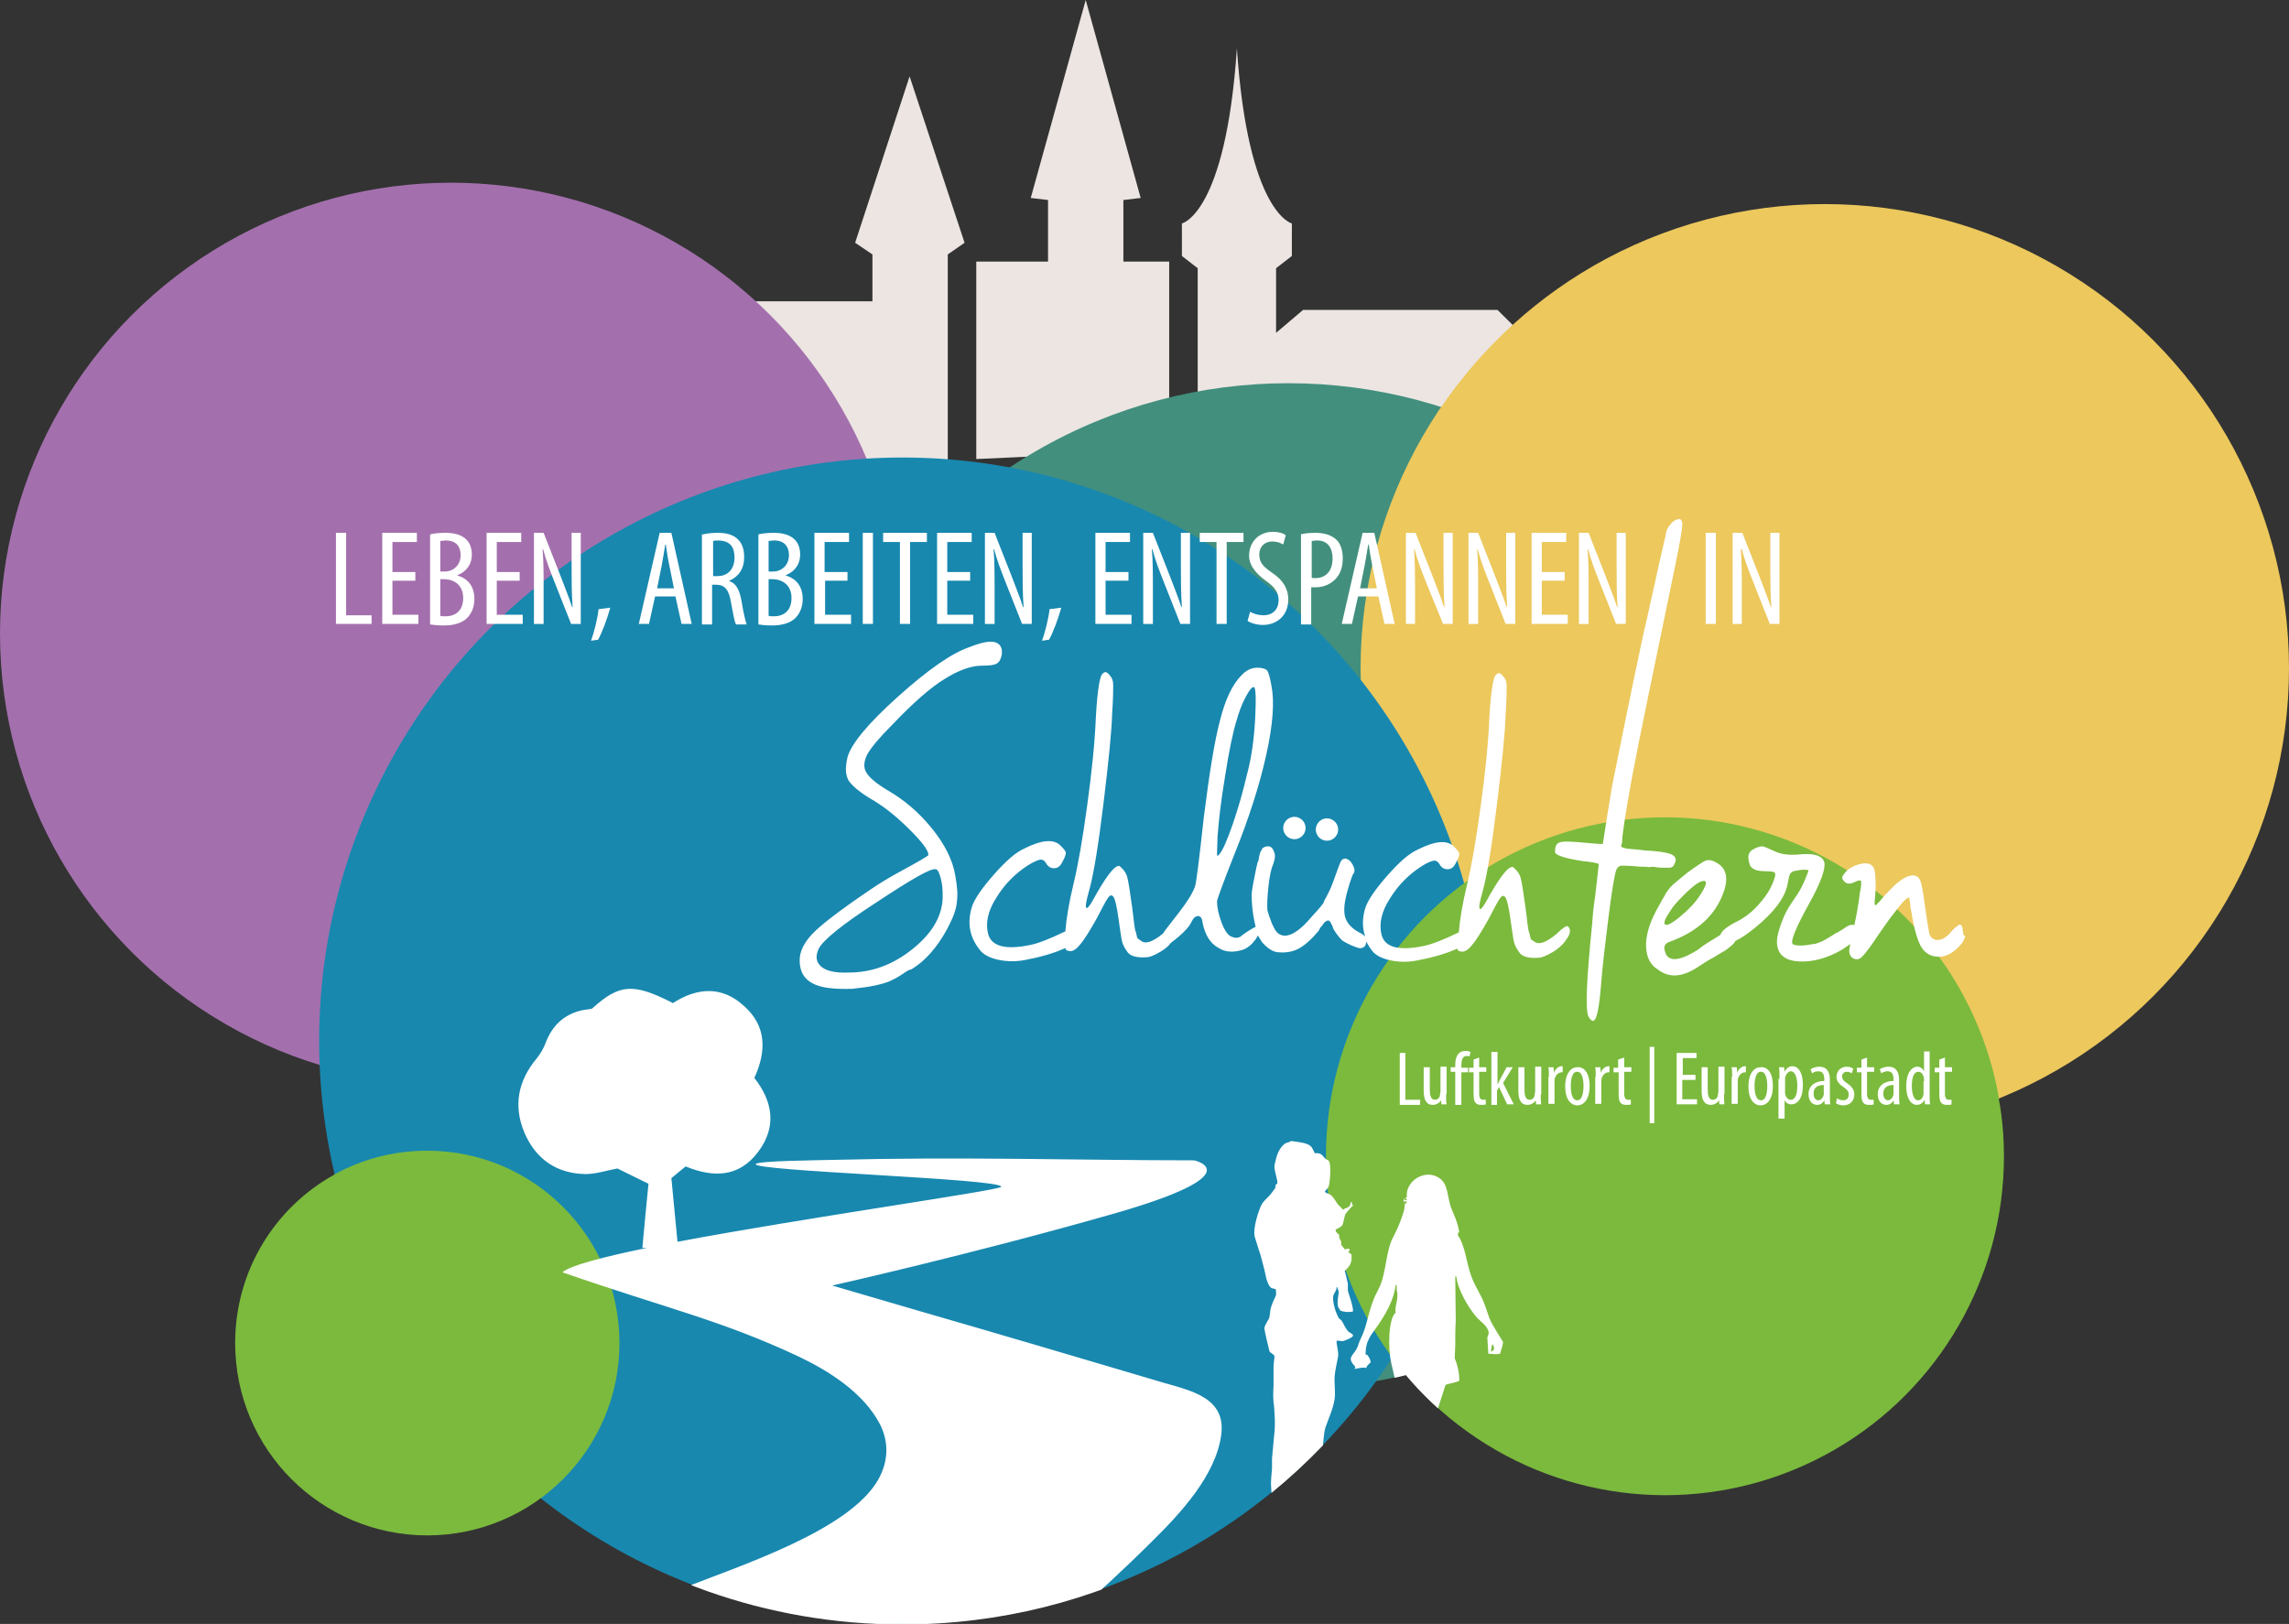
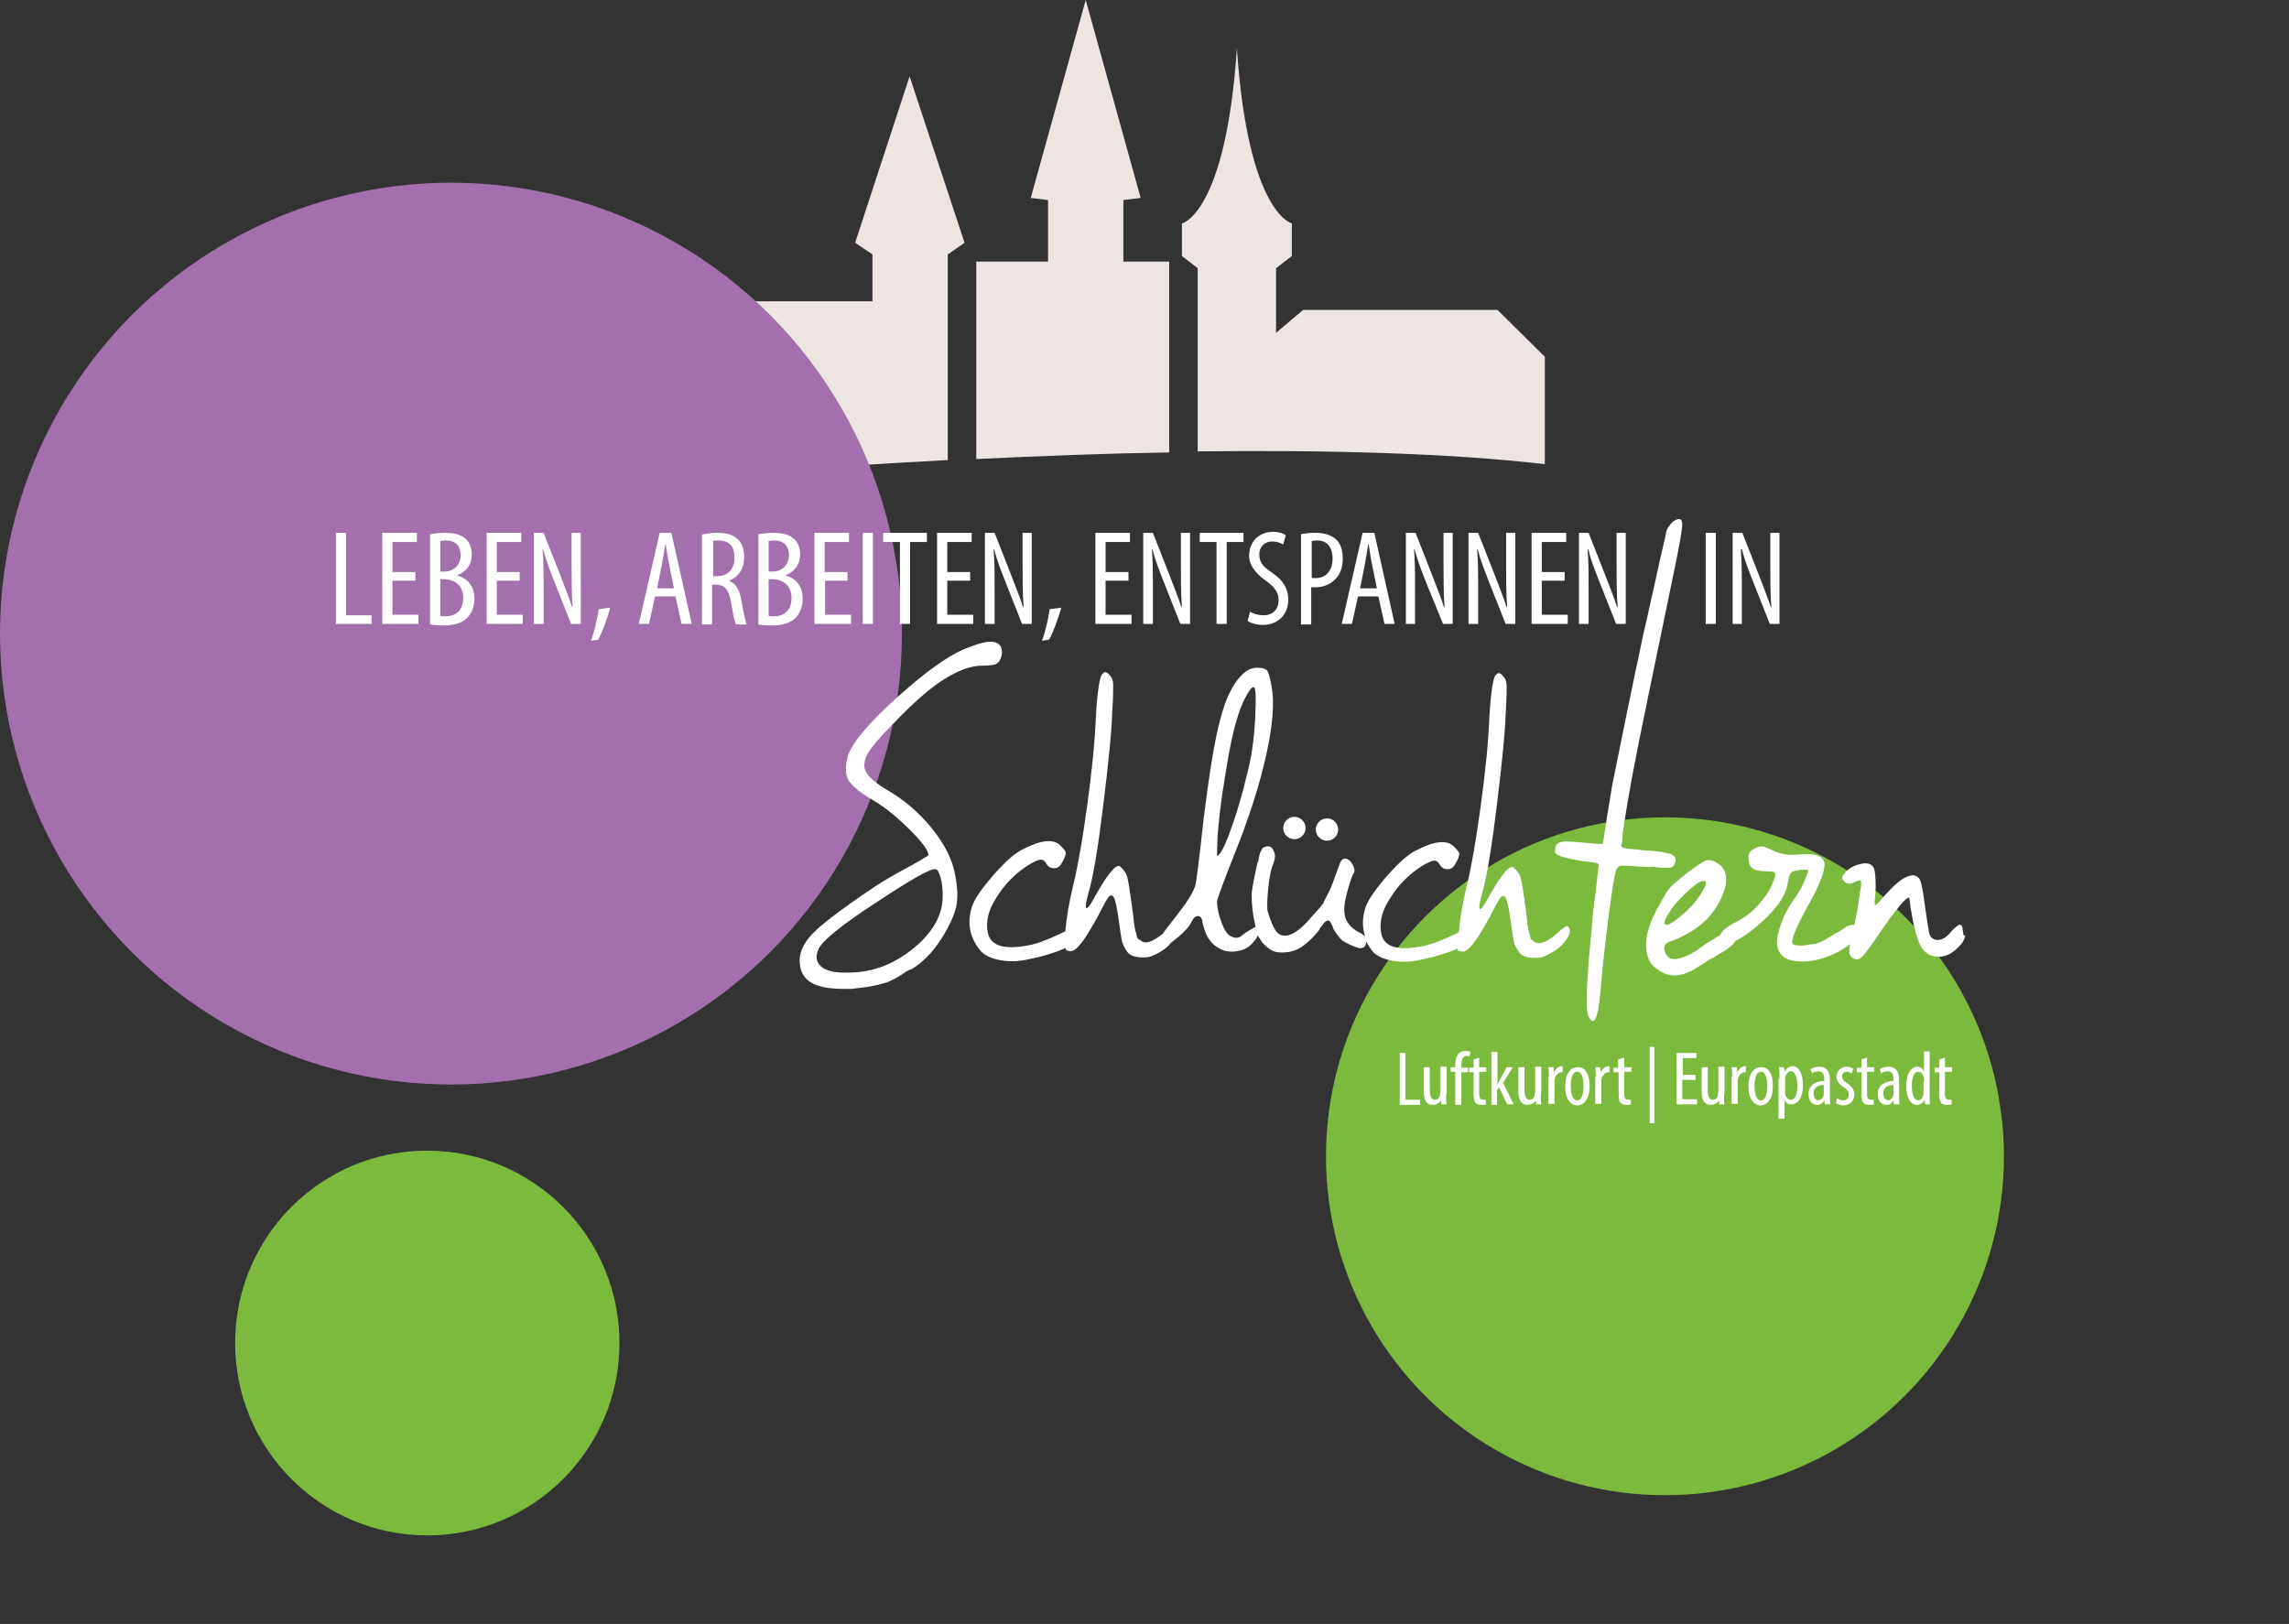
<svg xmlns="http://www.w3.org/2000/svg" xmlns:xlink="http://www.w3.org/1999/xlink" viewBox="0 0 449.7 319.1">
  <rect x="0" y="0" width="449.7" height="319.1" fill="#333333" stroke="none" />
  <style>.st8{fill:#fff}</style>
  <path d="M303.5 91.2V70.1l-9.3-9.2H256l-5.3 4.5V52.7l3.1-2.4v-6.4S245.2 42 243 9.5c-2.2 32.6-10.8 34.4-10.8 34.4v6.4l3.1 2.4v36c25-.3 49 .3 68.2 2.5zm-114-43.5L178.7 15 168 47.7l3.4 2.3v9.2h-36.5l-9.3 9.2v26.2c17.3-1.5 38.4-3 60.6-4.2V50l3.3-2.3zm31.2 3.7V39.3l3.4-.4L213.3 0l-10.8 38.9 3.4.4v12.1h-14.1v38.8c12.5-.6 25.3-1.1 37.9-1.3V51.4h-9z" fill="#ece5e2" />
  <defs>
    <path id="b" d="M449.7 131.3c0-50.4-40.8-91.2-91.2-91.2-31.3 0-58.9 15.8-75.3 39.8-9.5-3-19.6-4.7-30.1-4.7-20.2 0-39.1 6.1-54.7 16.5-6.9-1.3-13.9-2-21.1-2-2.3 0-4.6.1-6.9.2-13.4-31.9-45-54.3-81.7-54.3C39.7 35.8 0 75.5 0 124.5c0 39.9 26.4 73.7 62.8 84.8.3 7.4 1.3 14.6 2.9 21.5-11.6 6.4-19.5 18.8-19.5 33.1 0 20.9 16.9 37.8 37.8 37.8 8.3 0 16-2.7 22.2-7.2 19.5 15.5 44.2 24.7 71.1 24.7 38.3 0 72.3-18.8 93.1-47.8 2-.3 3.9-.7 5.8-1.2 12.2 14.5 30.5 23.7 50.9 23.7 36.8 0 66.6-29.8 66.6-66.6 0-3.9-.3-7.6-1-11.3 33.5-13.7 57-46.4 57-84.7z" />
  </defs>
  <clipPath id="a">
    <use xlink:href="#b" />
  </clipPath>
  <g clip-path="url(#a)">
-     <circle cx="253.1" cy="174.1" r="98.8" fill="#428f7d" />
-     <circle cx="358.5" cy="131.3" r="91.2" fill="#ecc85d" />
    <circle cx="88.6" cy="124.5" r="88.6" fill="#a370ad" />
-     <circle cx="177.3" cy="204.5" r="114.6" fill="#1888af" />
    <circle cx="327.1" cy="227.2" r="66.6" fill="#7bba3d" />
    <circle cx="83.9" cy="263.9" r="37.8" fill-rule="evenodd" clip-rule="evenodd" fill="#7bba3d" />
    <path class="st8" d="M183.1 162.8c-2.5-3.1-5.4-5.6-8.7-7.5-2.2-1.3-3.6-2.5-4.2-3.5s-.5-2.2.2-3.6c.8-1.4 2.4-3.3 4.9-5.8 4.1-4.3 7.5-7.3 10.3-9 2.7-1.7 5.2-2.6 7.3-2.6 1.4 0 2.4-.1 2.9-.4s.8-.8 1-1.7c.2-1.4-.3-2.2-1.3-2.5s-2.6 0-4.9.9c-3.6 1.2-8.3 4.5-14.2 9.8s-9.2 9.3-9.9 11.9c-.5 2.1-.4 3.6.3 4.7.8 1.1 2.4 2.4 5 3.9 2.3 1.4 4.6 3.3 7 5.7s3.6 4 3.6 4.9c0 .1-.5.4-1.5 1s-2.5 1.4-4.5 2.5-3.8 2.2-5.4 3.3c-5.9 4-9.7 6.9-11.4 8.7s-2.5 3.5-2.5 5.2c0 2.1.8 3.6 2.5 4.5 1.6.9 4.2 1.2 7.8 1.1 1.8-.2 3.4-.4 4.7-.7s2.4-.6 3.1-1c.7-.3 1.7-.9 3-1.8.4-.2.6-.3.8-.3 2.7-1.6 5.1-4.3 7.1-8 1.1-2.1 1.8-3.8 1.9-5.4.2-1.5 0-3.2-.3-4.9-.5-3.2-2.1-6.3-4.6-9.4zm-3.6 23.5c-3.9 3.2-8.1 4.8-12.8 4.8-2.6.1-4.4-.3-5.4-1.2s-1.1-2-.5-3.4c.8-1.7 4.6-4.8 11.4-9.2 6.8-4.5 10.6-6.7 11.6-6.5.4 0 .7.6 1 1.7s.4 2.2.4 3.3c.1 3.9-1.9 7.4-5.7 10.5zm126.3-2.8c-2.1 1.8-3.6 2.2-4.4 1.5-.5-.3-.7-.5-.7-.6s-.1-.4-.2-.9c-.2-.5-.3-1.1-.4-1.9s-.2-1.9-.4-3.3c-.4-2.9-.7-4.8-.9-5.6-.2-.9-.7-1.6-1.4-2.2-.2-.2-.3-.2-.5-.1-.8.1-2.5 2.3-4.9 6.7-.5.9-.9 1.4-1.1 1.5-.5.2-.3-1.1.5-3.9.8-3 1.7-8.5 2.7-16.7s1.6-14.1 1.7-17.7c.2-2.9.2-4.7.2-5.5s-.2-1.4-.6-1.8c-.3-.4-.6-.7-.8-.7-.2-.1-.4 0-.7.3-.5.3-1 3.1-1.3 8.4-.2 5-.8 10.8-1.7 17.4s-1.8 11.8-2.7 15.5-1.4 6.8-1.6 9.3c-3.1 1.5-5.4 2.4-7 2.7-4.9 1-7.6.2-8.2-2.3-.5-2.1 0-4.5 1.7-7.1 1.6-2.6 3.7-4.7 6.2-6.3 1.1-.7 1.9-1 2.4-1.1.5 0 .8.2 1.1.7.4.7.9 1 1.6 1s1.2-.4 1.6-1.2c.5-.9.7-1.5.7-1.8s-.3-.7-1-1.4c-1.3-1.4-3.7-1.2-7.1.5-1.8.8-3.7 2.5-6 5.1-2.2 2.5-3.7 4.6-4.3 6.2-.7 2.1-.7 4-.1 5.8-.2-.2-.5-.4-.8-.6-1.7-.8-2.7-1.9-3.1-3.1-.4-1.3-.2-3.1.5-5.5.5-1.8.9-2.8 1-3 .4-.4.4-1 0-1.8s-.9-1.2-1.5-1.3c-.4 0-.7.2-.9.6s-.7 1.8-1.5 4c-.5 1.4-1 2.3-1.3 2.9-.3.5-.5.9-.5 1 0 .2-.7 1.1-2.2 2.7-2.9 3.5-5.2 4.7-6.8 3.5-.4-.3-.8-1-1.2-1.9-.4-1-.7-1.9-.9-2.6-.1-1.2 0-2.8.2-4.7s.5-3.4.9-4.3c.4-1.1.5-1.9.2-2.5-.3-1-.9-1.3-1.8-1-.4.2-.6.3-.6.6-.3.2-.5 1-.7 2.3-.1-.1-.2.4-.4 1.3l-.6 3c-.2 1.1-.3 1.8-.3 2.2 0 1.8.2 3.7.6 5.5.1.3.1.6.2.8-.6.3-1.5.8-2.7 1.7-.5.5-1.2.6-1.9.3-.8-.2-1.5-1.2-2.1-2.8s-.9-3-.9-4.2c0-.3 1.1-3.4 3.4-9.2 2.9-7.2 5-13.8 6.3-19.7s1.6-10.4 1-13.4c-.3-1.7-.6-2.8-.9-3.1s-.9-.5-1.9-.5c-1.1 0-2.2.5-3.1 1.5-1.8 1.8-3.2 4.8-4.2 8.8-1.1 4.1-2.1 10.4-3.2 19.1-.9 8.4-1.5 12.9-1.7 13.5-.4 1.2-1.4 2.9-3.1 5.1-2.1 2.7-3.2 4.1-3.2 4.2s-.1.1-.1.1c-2 1.6-3.4 2.1-4.3 1.3-.5-.3-.7-.5-.7-.6s-.1-.4-.2-.9c-.2-.5-.3-1.1-.4-1.9s-.2-1.9-.4-3.3c-.4-2.9-.7-4.8-.9-5.6-.2-.9-.7-1.6-1.4-2.2-.2-.2-.3-.2-.5-.1-.8.1-2.5 2.3-4.9 6.7-.5.9-.9 1.4-1.1 1.5-.5.2-.3-1.1.5-3.9.8-3 1.7-8.5 2.7-16.7s1.6-14.1 1.7-17.7c.2-2.9.2-4.7.2-5.5s-.2-1.4-.6-1.8c-.3-.4-.6-.7-.8-.7-.2-.1-.4 0-.7.3-.5.3-1 3.1-1.3 8.4-.2 5-.8 10.8-1.7 17.4s-1.8 11.8-2.7 15.5-1.4 6.8-1.6 9.3c-3.1 1.5-5.4 2.4-7 2.7-4.9 1-7.6.2-8.2-2.3-.5-2.1 0-4.5 1.7-7.1 1.6-2.6 3.7-4.7 6.2-6.3 1.1-.7 1.9-1 2.4-1.1.5 0 .8.2 1.1.7.4.7.9 1 1.6 1s1.2-.4 1.6-1.2c.5-.9.7-1.5.7-1.8s-.3-.7-1-1.4c-1.3-1.4-3.7-1.2-7.1.5-1.8.8-3.7 2.5-6 5.1-2.2 2.5-3.7 4.6-4.3 6.2-1.1 3.4-.5 6.4 1.8 9 .8.8 2.1 1.4 3.9 1.7 1.9.3 3.6.2 5.3-.2 3.1-.6 5.5-1.4 7.3-2.2.1.4.3.5.5.5.7.3 1.5-.1 2.3-1.1.9-1 2-2.8 3.4-5.3 1.1-2.1 1.8-3.5 2.2-4 .4-.6.8-.6 1.1-.1s.6 1.8.9 3.9c.4 2.7.6 4.4.8 5s.5 1.2 1.1 2c.6.7 1.8 1 3.5.9.8 0 1.7-.4 2.9-1.1.8-.5 1.5-1 2-1.7.4-.3.9-.7 1.5-1.2 1.3-1.1 2.2-2.1 2.6-3 .4-.8.8-1.1 1.3-1.1s.8.5.9 1.5c.5 2.2 1.4 3.8 3 4.7 1.5 1 3.3 1 5.2.3.8-.4 1.4-.9 2-1.7.3-.3.4-.6.6-1 .3.5.6.9.9 1.4 1 1.1 2 1.8 3 1.9 1.9.2 3.5-.2 4.8-1.1.6-.4 1.3-1 2.2-1.9.8-.9 1.3-1.4 1.3-1.7.1-.1.2-.3.5-.6.2-.3.4-.6.6-.7.3-.2.5-.3.7-.2s.4.5.7 1.1c0 .3.3.8.8 1.5s.9 1.1 1.1 1.3c.3.2 1 .6 1.9 1 1 .4 1.6.6 1.8.5.7-.1 1-.6 1-1.3.4.7.8 1.4 1.4 2.1.8.8 2.1 1.4 3.9 1.7 1.9.3 3.6.2 5.3-.2 3.1-.6 5.5-1.4 7.3-2.2.1.4.3.5.5.5.7.3 1.5-.1 2.3-1.1.9-1 2-2.8 3.4-5.3 1.1-2.1 1.8-3.5 2.2-4 .4-.6.8-.6 1.1-.1s.6 1.8.9 3.9c.4 2.7.6 4.4.8 5s.5 1.2 1.1 2c.6.7 1.8 1 3.5.9.8 0 1.7-.4 2.9-1.1.9-.5 1.7-1.2 2.3-1.9.6-.8 1-1.4 1.1-1.9s0-1-.4-1.3c-.1-.2-1 .3-2.2 1.5zm-66.6-19.1c.2-2.7.6-6.7 1.5-12 .8-5.2 1.6-8.8 2.2-10.7.5-1.8 1.1-3.4 1.8-4.7s1.2-2 1.6-2 .5 2 .3 6-.7 7.9-1.7 11.5c-.7 3-1.6 6.2-2.7 9.4s-2 5.2-2.6 5.9c-.2.3-.4.4-.5.3 0 0 0-1.2.1-3.7zm86.1 6c.3 0 .7.1 1.1.1h1.5s.4 0 .5-.1c.1 0 .2-.1.3-.2s.2-.2.2-.3.1-.2.2-.4c.3-.8 0-1.3-.9-1.7-.9-.3-2.6-.6-5.2-.7-1.2-.2-2.1-.2-2.7-.3-.6 0-1-.1-1.3-.2s-.5-.2-.5-.3 0-.2.1-.5c.1-.2.1-.4.1-.6 0-1.1.6-5.2 1.9-12.3 1.4-7.6 4.3-21.3 8.4-41.2 1-4.8 1.5-7.7 1.5-8.7 0-1.1-.6-1.3-1.7-.6-.3.2-.6.6-1 1.1-.3.5-.5 1-.5 1.3 0 .1-.2 1-.6 2.7s-1 4.3-1.7 7.6c-.8 3.4-1.4 6.5-2.1 9.3-2.7 12.6-4.7 22.7-6.2 30.1-.3 1.8-.6 3.6-.9 5.5s-.6 3.8-.9 5.8c-.1.1-1.3 0-3.5-.2s-3.7-.3-4.4-.2c-.8.1-1.2.4-1.4 1-.1.4-.1.7-.1 1s.4.6 1.3.9c.8.3 2.2.6 4.1.9 2 .2 3 .4 3.2.6-.2 2.1-.5 4.2-.7 6.2-.3 2-.5 3.8-.6 5.5-1.1 10.9-1.4 17-.7 18.3.3.5.6.8.8.8.8.1 1.3-2.5 1.7-7.8.3-3.6.8-7.7 1.4-12.5s1.1-7.9 1.5-9.3c.2-.5.5-.8 1-.9.5 0 1.7 0 3.7.2.6 0 1.2 0 1.8.1.5-.1 1-.1 1.3 0zm60.4 13c0-.3-.1-.5-.1-.6 0-.4-.1-.7-.2-.9s-.3-.2-.5-.2c-.6.4-1.1.8-1.5 1.3-.9 1.1-1.8 1.7-2.7 1.7s-1.5-.5-1.7-1.4c-.2-1.1-.5-3-.9-5.8-.3-2.4-.6-4-.9-4.6s-.8-.9-1.5-.9c-1.3.1-2.9 1.2-4.8 3.3l-.3.3c-.4.4-.6.7-.8.9s-.4.5-.6.7l-.6.6-.2.1c-.1-.2-.1-.3-.1-.5s0-.6.1-1.3c0-.6.1-1.2.1-1.7 0-1.8-.1-3-.3-3.7-.5-1.2-1.9-1.4-4-.5-.8.4-1.4.8-1.8 1.4-.5.5-.6 1-.3 1.3.5.8 1.2.9 2.1.5.8-.4 1.3-.5 1.4-.3s.1 1-.2 2.3c-.3 2.5-.7 4.6-1.1 6.4-.5-.2-1.1 0-1.7.4-.1.1-.4.3-.9.6s-.8.5-.9.5-.3.2-.8.5-.8.5-1 .6-.5.3-.9.5-.7.3-1 .4c-.2.1-.5.2-.9.2-.4.1-.8.1-1.1.2-.4 0-.8.1-1.1.1-1 0-1.6-.1-1.8-.3-.5-.5.6-3.2 3.2-7.9 2.4-4.3 3.3-7 3-8.2-.4-1.3-2.1-1.8-5-1.5-2.1.2-3.7-.1-4.9-.7-1.1-.5-1.8-.8-2.2-.9-.4 0-1 .1-1.7.5-.8.4-1.2 1-1.1 1.9s.3 1.6.8 1.9c.5.4 1.3.6 2.6.6.9 0 1.5.1 1.7.2.2.2.2.5.1.9-.5 1.8-1.5 3.5-2.9 5.1-1.4 1.7-3.1 3-5 3.9-1.7.9-2.6 1.7-2.8 2.4-.6.4-1.5.9-2.6 1.6-.8.5-1.4 1-1.8 1.3-4 2.5-6.2 2.5-6.6-.1-.1-.7.2-1.1.9-1.4 5.6-2 9.2-5.3 10.8-10 .9-2.7.4-4.6-1.5-5.6-.8-.5-1.5-.6-2.1-.4-.5.2-1.7 1-3.5 2.3-.6.5-1.1.9-1.6 1.3s-.9.8-1.3 1.1c-.4.4-.7.7-.9 1s-.5.6-.7 1.1c-.3.5-.5.8-.6 1s-.3.6-.6 1.1-.5.9-.6 1.1c-1.4 2.7-2 5-1.9 7s.8 3.5 2.3 4.4c2.3 1.8 5 1.5 8.2-.7.6-.4 1.5-1 2.8-1.7 1.3-.8 2-1.2 2.2-1.3 1.1-.8 1.8-1.4 2-1.8v-.1c1.1-.5 2.3-1.3 3.9-2.6 3.7-3 5.9-5.9 6.4-8.6.2-1 .3-1.7.5-2s.6-.6 1.2-.6c.8-.2 1.3-.2 1.5-.2.3 0 .6 0 .9.1 0 .1-.1.4-.3.9s-.5 1.3-1 2.3-1.1 1.9-1.8 2.9c-.8 1.1-1.6 2.5-2.2 4.2-.6 1.6-.9 2.9-.9 3.7 0 2.4 1.4 3.7 4.1 3.9s5.6-.5 8.7-2.3c.6-.4 1.2-.8 1.6-1.1-.1.6-.2 1.1-.2 1.3 0 .6.2 1.1.6 1.4.6.4 1.2.4 1.7 0s1.2-1.3 2.2-2.7c1.2-1.8 2.4-3.5 3.4-4.9 1.1-1.4 1.9-2.5 2.6-3.3.7-.7 1.1-1 1.3-.9.1.5.1.9.2 1.4 0 .5.1.9.2 1.3.5 3.3 1.2 5.6 1.9 6.9.8 1.3 1.9 2 3.5 2s3.1-.9 4.5-2.6c.2-.3.4-.6.5-.9s.2-.5.2-.6c-.4-.1-.4-.3-.4-.5zm-58.6-2.6c.2-.5.6-1.1 1.1-1.9s1.2-1.6 1.9-2.3c2.1-2.2 3.6-3.4 4.5-3.5s.7.8-.6 2.8c-.9 1.4-2.2 2.8-3.9 4.2s-2.7 1.9-3 1.5c-.2-.1-.1-.3 0-.8z" />
    <path class="st8" d="M260.7 165.2c1.2 0 2.2-1 2.2-2.2s-1-2.2-2.2-2.2-2.2 1-2.2 2.2 1 2.2 2.2 2.2zm-6.4-.3c1.2 0 2.2-1 2.2-2.2s-1-2.2-2.2-2.2-2.2 1-2.2 2.2 1 2.2 2.2 2.2z" />
    <path d="M286.8 280.9s.1 0 0 0c0-.3-.1-.5-.2-.8-.1-.1-.3-.2-.4-.3.1.4.3.8.4.9s.1.2.2.2z" fill="none" />
-     <path d="M286.4 279.2c-.2.1-.2.4-.2.6.1.1.3.2.4.3 0-.3-.1-.6-.2-.9zm17-26.8c-.3.3-.3 1-.4 1.3v.1c.3-.1.4-.3.6-.4 0-.5 0-.6-.2-1zM287 224.5c-.1 0-.2 0-.2.1-.1.1-.1.2-.2.2.2 0 .3.1.5.1 0-.1 0-.2-.1-.3v-.1zm-.4.9v.1h.1c.3-.2.4-.2.4-.5h-.5v.4z" fill-rule="evenodd" clip-rule="evenodd" fill="none" />
-     <path d="M260.4 280.5c.6-1.8 1.5-3.6 1.8-5.6.2-1.4-.1-3 0-4.4s.5-2.8.7-4.1c.1-.8-.4-2.4-.3-2.9.2-.2.8.1 1.3 0 .6-.2 1.7-.6 1.9-1v-.2c-.3-.4-.9-.5-1.1-.9-.5-.6-.7-1.3-1.2-2-.1-.1-.3-.2-.4-.3-.5-.7-1.3-2.9-1.2-4.3.1-.7.7-1.1.7-1.9h.1l.3.9c0 .7-.4 2-.1 3 .1.3.3.4.4.7.6.3 1.7.4 2.5.2.1-.6-.4-2.2-.6-2.8-.1-.3-.4-1.2-.4-1.4v-1.3c-.2-.8-.4-1.7-.6-2.5.9-.8 1.5-1.5 1.3-3.2-.2-.2-.3-.3-.6-.4v-.1c.1-.1.2-.3.3-.4-.2-.4-.5-.2-1-.1-.2-.3-.5-.6-.7-.9v-.6l-.4-.8v-.5c-.2-.4-.7-.4-.7-1.1.6-.3 1.1-.5 1.4-1 .2-.7.3-1.4.5-2 0-.1 1.4-1.7 1.5-1.7 0 0 0-.1.1-.1-.1 0-.2-.1-.3-.1v-.5h-.2c-.1.2-.1.5-.2.7-.2.4-1 .5-1.4.8-.3-.5-.7-.7-1-1.1-.5-.7-.8-1.4-1.5-1.9-.4-.2-.7-.2-1-.5v-.1c.2-.3.5-.5.7-.9.3-.7.5-3.9.2-4.8-.2-.6-.7-.5-.9-.8-.6-.7-.8-1.1-2-1-.2-.4-.4-.9-.7-1.3-.8-.8-2.6-.9-3.9-1.1-.5.3-1 .3-1.4.6-1.2 1.1-1.5 2.3-1.9 4.1-.2 1 .8 3.3.5 3.7-.1.1-.2.1-.3.2 0 .2 0 .5-.1.7-.2.3-.4.5-.6.8-.6.9-1.6 1.5-2.1 2.5s-1.7 4.5-1.3 6.2c.4 1.3.8 2.6 1.2 3.8.4 1.5.8 3 1.1 4.5.2.6.5 1.5 1 1.8.3.1.5.1.8.2.1.1.1.8.1.9.1.3-.5 1.3-.6 1.6-.2.5-.4 1-.5 1.5s-.1 1-.2 1.5c-.2.7-.9 1.4-1 2.2 0 .4.9 4.2 1 4.5.2.4.8.5 1 1-.1.8-.2 1.6-.2 2.4v3.4c-.1 1.3-.1 2.9.1 4 0 .5.1 1 .1 1.5.1 1.6.1 3-.1 4.4-.1 1.5-.3 3-.4 4.4v2c-.1 1-.2 2.1-.2 3.1 0 .5.1 1.1.1 1.6-.1.3-.3.6-.4.9v3c.3.4 1.1.4 2 .3 2.9-3.2 5.6-6.5 8.1-10 .1-.8.2-1.7.3-2.5.2-1.2.2-3.3.6-4.5zm19.2 11.9c0-.7.1-1.4.1-2.1-.2-2.2-.5-4.4-.7-6.6 0-.5.5-.9.6-1.2.1-.5.2-1 .3-1.4.6-.6 1.2-1.2 1.8-1.9.8-2.4 1.5-4.7 2.3-7.1.9-.3 2-.4 2.7-.8 0-1.7-.4-3.2-.9-4.4 0-.9.1-1.7.1-2.6 0-1.6 0-3.2.1-4.8 0-2.9-.1-5.8-.1-8.7h.2c.3 2.7 2.4 6.1 3.8 7.8.7.9 2.1 1.7 2.5 2.9.2.5-.1 1-.2 1.3 0 .2.2 3.1.2 3.2.7 0 1.4.2 2.3 0 .2-.7.5-1.5.6-2.3-.9-1.5-2-3.1-2.7-4.7-.4-1.2-.8-2.4-1.3-3.6-.7-1.5-1.6-2.9-2.2-4.5-1-2.6-1.2-6.1-2.7-8.2.1-.3 0-.5.2-.6 0 0 0 .1.1.1-.3-2.1-1.1-3.5-1.7-5.1-.7-2.2-.5-4.4-2.2-5.6-2.9-2-6.8.7-6.4 3.7-.3.2-.6.4-.7.7.5.3.2 1.6.1 2.1-.6 1.9-1.2 3.4-2.1 5.1-1.2 2.2-1.3 5.4-2.1 8.2-.4 1.6-1.3 2.8-1.8 4.2-1 2.5-1.3 5.2-2.4 7.4-.4.7-.5 1.4-.9 2.2-.9 1.5-1.9 1.7-.2 3.5-.1.1-.1.3-.2.4.7-.1 1.6-.4 2.3-.2.2-.6.5-.7.9-1.1-.1-.7-.4-1.1-.7-1.5h-.3c-.1-2.9 1.3-4.1 2.5-5.9 1.4-2.1 3-4.7 3.4-7.8h.2v1c.5 1.7-.5 3.3-.2 4.4-1.5 1.3-1.5 7.2-.9 9.8 1 4.4 2.3 9.1 1.4 14 0 .7 0 1.3.1 2-.3 1.2-.9 2.7-1.2 4-.1.4-.1.8-.2 1.2-.1.3-.4.5-.6.7 1 .9 2.1 1.8 3.2 2.6 0-.3 0-.5.2-.7.1.3.2.7.3 1 1.3 1 2.6 1.9 4 2.8 0-.3.1-.6.1-.9-.6-.6-.9-1.4-1-2zm13.3-26.8c.1-.4.1-1.1.3-1.4h.1c.2.4.2.5.2 1-.2.2-.3.3-.6.4zm-16.9-29c-.1 0-.1-.1-.1-.1v-.4h.5c0 .3-.1.3-.4.5zm-.1-.8c.1-.1.1-.2.2-.3.1 0 .2 0 .2-.1v.1c0 .1 0 .2.1.3-.1.1-.3 0-.5 0zm-36 46.3c1.1-7.4-5.8-8.8-11.3-10.4-16.2-4.8-32.4-9.6-48.7-14.3-5.5-1.6-10.9-3.2-16.4-4.8 0 0 26.8-6 54.9-14s16.2-10.6 16.2-10.6c-11.7 0-23.5-.2-35.2-.3-11.8-.1-23.5-.1-35.3.2-4.1.1-14.9.2-15.6.8-1.5 1.4 48.6 2.9 48.2 4.5-.2.7-38.1 6-63.6 10.8-.4-4.2-.8-8.4-1.2-12.5 1-.8 1.9-1.6 2.8-2.3 5.4 2.2 10.4 2.2 14.2-2.8s2.9-10-.7-14.6c2.4-5.2 2.4-10.2-2-14.1-4.3-4-9.2-3.7-14-.6-7.8-4-10.5-3.8-15.9 1.1-.6.1-1.2.2-1.9.3-3.6.8-5.9 3-7.2 6.4-.4 1.1-1 2.1-1.7 3-3.7 4.4-4.7 9.3-2.5 14.6 2.2 5.2 6.3 8.1 12 8.2 2.1 0 4.1-.7 6.3-1.1 1.8.9 3.9 1.9 6.1 3-.4 4-.8 8.2-1.2 12.6h.9c-8.7 1.8-15.2 3.5-16.6 4.8 20.4 7.1 30.9 9.3 46.3 16.5 6.1 2.9 12.9 7.2 16.1 13.4 1.8 3.6 1.6 7.4-.4 10.9-5.7 9.9-26.7 16.7-38.4 21.3 13.6 7.3 29.2 11.4 45.7 11.4 10.2 0 20-1.6 29.2-4.5 6.1-5.4 12.1-10.9 17.3-16.1 5.7-5.6 12.5-13 13.6-20.8z" fill="#fff" fill-rule="evenodd" clip-rule="evenodd" />
    <path class="st8" d="M274.9 206.9h1.2v9.2h2.9v1h-4v-10.2zm9.2 8.1c0 .8 0 1.4.1 2h-1l-.1-.8c-.2.4-.8.9-1.6.9-1.3 0-1.8-1-1.8-2.8v-4.6h1.2v4.4c0 1.1.2 2 1 2 .7 0 1-.6 1-1 0-.2.1-.4.1-.7v-4.8h1.2v5.4zm1.8 2v-6.4h-.9v-.9h.9v-.4c0-.8.1-1.6.6-2.2.4-.5 1-.6 1.5-.6.4 0 .7.1.9.2l-.2.9c-.1-.1-.3-.1-.6-.1-.8 0-1 .9-1 1.8v.5h1.3v.9h-1.3v6.4h-1.2zm4.7-9.2v1.9h1.4v.9h-1.4v4.3c0 .9.3 1.2.8 1.2h.5v.9c-.2.1-.5.1-.9.1-.5 0-.9-.1-1.1-.4-.3-.3-.4-.8-.4-1.8v-4.2h-.9v-.9h.9v-1.6l1.1-.4zm3.6 5.3c.2-.3.3-.6.4-.8l1.4-2.6h1.2l-1.9 3.1 2.1 4.2h-1.3l-1.6-3.4-.4.7v2.8H293v-10.4h1.2v6.4zm8.5 1.9c0 .8 0 1.4.1 2h-1l-.1-.8c-.2.4-.8.9-1.6.9-1.3 0-1.8-1-1.8-2.8v-4.6h1.2v4.4c0 1.1.2 2 1 2 .7 0 1-.6 1-1 0-.2.1-.4.1-.7v-4.8h1.2v5.4zm1.6-3.4c0-.6 0-1.3-.1-1.9h1l.1 1.1c.2-.7.9-1.3 1.5-1.3h.2v1.2h-.2c-.7 0-1.3.7-1.4 1.5v4.7h-1.2v-5.3zm8 1.8c0 2.8-1.3 3.8-2.4 3.8-1.3 0-2.4-1.2-2.4-3.7 0-2.7 1.2-3.8 2.4-3.8 1.3-.1 2.4 1.1 2.4 3.7zm-3.7 0c0 1.2.2 2.8 1.3 2.8 1 0 1.2-1.7 1.2-2.8s-.2-2.8-1.2-2.8c-1.1-.1-1.3 1.7-1.3 2.8zm4.9-1.8c0-.6 0-1.3-.1-1.9h1l.1 1.1c.2-.7.9-1.3 1.5-1.3h.2v1.2h-.2c-.7 0-1.3.7-1.4 1.5v4.7h-1.2v-5.3zm5.6-3.8v1.9h1.4v.9h-1.4v4.3c0 .9.3 1.2.8 1.2h.5v.9c-.2.1-.5.1-.9.1-.5 0-.9-.1-1.1-.4-.3-.3-.4-.8-.4-1.8v-4.2h-1v-.9h.9v-1.6l1.2-.4zm5.9-2.1v15h-.9v-15h.9zm8 6.5h-2.5v3.8h2.9v1h-4v-10.1h3.9v1h-2.7v3.3h2.5v1zm5.7 2.8c0 .8 0 1.4.1 2h-1l-.1-.8c-.2.4-.8.9-1.6.9-1.3 0-1.8-1-1.8-2.8v-4.6h1.2v4.4c0 1.1.2 2 1 2 .7 0 1-.6 1-1 0-.2.1-.4.1-.7v-4.8h1.2v5.4zm1.6-3.4c0-.6 0-1.3-.1-1.9h1l.1 1.1c.2-.7.9-1.3 1.5-1.3h.2v1.2h-.2c-.7 0-1.3.7-1.4 1.5v4.7h-1.2v-5.3zm8 1.8c0 2.8-1.3 3.8-2.4 3.8-1.3 0-2.4-1.2-2.4-3.7 0-2.7 1.2-3.8 2.4-3.8 1.4-.1 2.4 1.1 2.4 3.7zm-3.6 0c0 1.2.2 2.8 1.3 2.8 1 0 1.2-1.7 1.2-2.8s-.2-2.8-1.2-2.8c-1.1-.1-1.3 1.7-1.3 2.8zm4.9-1.4c0-1.1 0-1.8-.1-2.3h1l.1.9c.4-.8 1-1.1 1.5-1.1 1.3 0 2.1 1.4 2.1 3.7 0 2.7-1.1 3.8-2.3 3.8-.7 0-1.1-.4-1.3-.8v3.6h-1.2V212zm1.1 2.3v.6c.2 1 .8 1.2 1.1 1.2 1 0 1.3-1.3 1.3-2.8s-.4-2.8-1.3-2.8c-.5 0-1 .7-1.1 1.3v2.5zm7.8 2.7l-.1-.8c-.3.6-.8.9-1.4.9-1 0-1.7-.8-1.7-2.1 0-1.8 1.5-2.6 3.1-2.6v-.2c0-1-.2-1.7-1.2-1.7-.5 0-.9.2-1.2.4l-.3-.8c.3-.2 1-.5 1.7-.5 1.5 0 2.1 1 2.1 2.6v3.1c0 .6 0 1.2.1 1.7h-1.1zm-.2-3.8c-.6 0-2 .1-2 1.7 0 .9.5 1.3.9 1.3.5 0 .9-.4 1.1-1.1v-1.9zm2.6 2.6c.3.2.7.4 1.2.4.7 0 1.1-.4 1.1-1.1 0-.6-.2-.9-.9-1.4-.9-.6-1.5-1.2-1.5-2.1 0-1.2.9-2 2-2 .6 0 1 .2 1.3.4l-.3.9c-.3-.2-.6-.3-1-.3-.6 0-.9.5-.9.9 0 .5.2.8.9 1.3.8.5 1.5 1.2 1.5 2.2 0 1.5-1 2.2-2.2 2.2-.5 0-1.1-.2-1.4-.4l.2-1zm5.9-8v1.9h1.4v.9h-1.4v4.3c0 .9.3 1.2.8 1.2h.5v.9c-.2.1-.5.1-.9.1-.5 0-.9-.1-1.1-.4-.3-.3-.4-.8-.4-1.8v-4.2h-.9v-.9h.9v-1.6l1.1-.4zm5.3 9.2l-.1-.8c-.3.6-.8.9-1.4.9-1 0-1.7-.8-1.7-2.1 0-1.8 1.5-2.6 3.1-2.6v-.2c0-1-.2-1.7-1.2-1.7-.5 0-.9.2-1.2.4l-.3-.8c.3-.2 1-.5 1.7-.5 1.5 0 2.1 1 2.1 2.6v3.1c0 .6 0 1.2.1 1.7h-1.1zm-.1-3.8c-.6 0-2 .1-2 1.7 0 .9.5 1.3.9 1.3.5 0 .9-.4 1.1-1.1v-1.9zm7.1-6.6v8.7c0 .5 0 1.3.1 1.7h-1l-.1-.9c-.2.5-.8 1-1.5 1-1.2 0-2.1-1.3-2.1-3.7 0-2.6 1.1-3.8 2.2-3.8.5 0 1 .3 1.3.9v-3.9h1.1zm-1.1 5.9v-.5c-.1-.8-.5-1.4-1.1-1.4-1 0-1.3 1.3-1.3 2.8s.4 2.8 1.2 2.8c.4 0 .9-.2 1.1-1.2v-2.5zm4.1-4.7v1.9h1.4v.9h-1.4v4.3c0 .9.3 1.2.8 1.2h.5v.9c-.2.1-.5.1-.9.1-.5 0-.9-.1-1.1-.4-.3-.3-.4-.8-.4-1.8v-4.2h-.9v-.9h.9v-1.6l1.1-.4zM66 104.7h2v16.2h5v1.7h-7v-17.9zm15.6 9.4h-4.5v6.7h5.1v1.8h-7.1v-17.9h6.8v1.8h-4.8v5.9h4.5v1.7zm2.9-9.1c.8-.2 1.9-.3 3-.3 1.6 0 3 .3 4 1.2.8.7 1.2 1.8 1.2 3.1 0 1.8-1 3.3-2.8 4v.1c2.1.6 3.3 2.2 3.3 4.6 0 1.5-.5 2.7-1.3 3.6-1 1.1-2.7 1.6-4.7 1.6-1.3 0-2.1-.1-2.7-.2V105zm2 7.3h.9c1.7 0 3.1-1.3 3.1-3.2 0-1.6-.8-2.9-2.9-2.9-.5 0-.8.1-1.1.1v6zm0 8.7c.2.1.6.1 1 .1 2.1 0 3.5-1.2 3.5-3.6 0-2.5-1.7-3.6-3.6-3.7h-.9v7.2zm15.6-6.9h-4.5v6.7h5.1v1.8h-7.1v-17.9h6.8v1.8h-4.8v5.9h4.5v1.7zm2.8 8.5v-17.9h1.9l3.3 8.4c.7 1.9 1.7 4.3 2.3 6.2h.1c-.2-2.8-.2-5.1-.2-8.2v-6.4h1.8v17.9h-1.9l-3.4-8.6c-.7-1.8-1.5-3.8-2.1-6.1h-.1c.2 2.4.2 4.7.2 8.5v6.2h-1.9zm11.2 3.3c.6-1.5 1.3-4.4 1.5-6.2l2.3-.3c-.6 2.2-1.7 5.1-2.4 6.3l-1.4.2zm12.6-8.7l-1.2 5.4h-2l4.1-17.9h2.3l4 17.9h-2l-1.2-5.4h-4zm3.7-1.6l-.9-4.5c-.3-1.3-.5-2.8-.7-4.1h-.1c-.2 1.4-.5 2.9-.7 4.1l-.9 4.5h3.3zm5.7-10.6c.9-.2 1.9-.3 2.9-.3 1.8 0 3.1.4 4 1.3s1.2 2.1 1.2 3.5c0 2.3-1.1 3.8-2.9 4.6v.1c1.3.4 2 1.7 2.4 4 .4 2.5.8 4 1 4.5h-2.1c-.3-.5-.6-2.2-1-4.4-.4-2.4-1.2-3.4-2.9-3.4h-.8v7.8h-2V105zm2.1 8.2h.8c2 0 3.3-1.4 3.3-3.6 0-2.1-.8-3.3-3.1-3.4-.4 0-.8 0-1.1.1v6.9zm8.8-8.2c.8-.2 1.9-.3 3-.3 1.6 0 3 .3 4 1.2.8.7 1.2 1.8 1.2 3.1 0 1.8-1 3.3-2.8 4v.1c2.1.6 3.3 2.2 3.3 4.6 0 1.5-.5 2.7-1.3 3.6-1 1.1-2.7 1.6-4.7 1.6-1.3 0-2.1-.1-2.7-.2V105zm2 7.3h.9c1.7 0 3.1-1.3 3.1-3.2 0-1.6-.8-2.9-2.9-2.9-.5 0-.8.1-1.1.1v6zm0 8.7c.2.1.6.1 1 .1 2.1 0 3.5-1.2 3.5-3.6 0-2.5-1.7-3.6-3.6-3.7h-.9v7.2zm15.6-6.9h-4.5v6.7h5.1v1.8H160v-17.9h6.8v1.8H162v5.9h4.5v1.7zm4.9-9.4v17.9h-2v-17.9h2zm5.3 1.8h-3.3v-1.8h8.6v1.8h-3.3v16.1h-2v-16.1zm13.8 7.6h-4.5v6.7h5.1v1.8h-7.1v-17.9h6.8v1.8h-4.8v5.9h4.5v1.7zm2.9 8.5v-17.9h1.9l3.3 8.4c.7 1.9 1.7 4.3 2.3 6.2h.1c-.2-2.8-.2-5.1-.2-8.2v-6.4h1.8v17.9h-1.9l-3.4-8.6c-.7-1.8-1.5-3.8-2.1-6.1h-.1c.2 2.4.2 4.7.2 8.5v6.2h-1.9zm11.2 3.3c.6-1.5 1.3-4.4 1.5-6.2l2.3-.3c-.6 2.2-1.7 5.1-2.4 6.3l-1.4.2zm17-11.8h-4.5v6.7h5.1v1.8h-7.1v-17.9h6.8v1.8h-4.8v5.9h4.5v1.7zm2.9 8.5v-17.9h1.9l3.3 8.4c.7 1.9 1.7 4.3 2.3 6.2h.1c-.2-2.8-.2-5.1-.2-8.2v-6.4h1.8v17.9h-1.9l-3.4-8.6c-.7-1.8-1.5-3.8-2.1-6.1h-.1c.2 2.4.2 4.7.2 8.5v6.2h-1.9zm14.4-16.1h-3.3v-1.8h8.6v1.8H241v16.1h-2v-16.1zm6.6 13.7c.6.4 1.7.7 2.6.7 1.9 0 3-1.2 3-3 0-1.6-1-2.7-2.4-3.7s-3.4-2.7-3.4-5c0-2.7 1.9-4.7 4.7-4.7 1.1 0 2.1.3 2.5.7l-.5 1.8c-.5-.3-1.2-.6-2.1-.6-1.8 0-2.6 1.3-2.6 2.5 0 1.8.9 2.5 2.6 3.7 2.2 1.5 3.1 3.2 3.1 5.2 0 3.1-2.2 5-5 5-1.2 0-2.5-.4-3-.8l.5-1.8zm9.9-15.2c.8-.2 1.8-.3 3-.3 1.6 0 3 .4 4 1.3.9.8 1.3 2.2 1.3 3.7 0 1.6-.4 2.8-1.1 3.7-1 1.3-2.6 2-4.2 2h-.9v7.3h-2V105zm2.1 8.5c.2.1.5.1.8.1 2 0 3.4-1.3 3.4-3.9 0-1.8-.8-3.5-3-3.5-.5 0-.9.1-1.1.1v7.2zm9.2 3.7l-1.2 5.4h-2l4.1-17.9h2.3l4 17.9h-2l-1.2-5.4h-4zm3.7-1.6l-.9-4.5c-.3-1.3-.5-2.8-.7-4.1h-.1c-.2 1.4-.5 2.9-.7 4.1l-.9 4.5h3.3zm5.7 7v-17.9h1.9l3.3 8.4c.7 1.9 1.7 4.3 2.3 6.2h.1c-.2-2.8-.2-5.1-.2-8.2v-6.4h1.8v17.9h-1.9L280 114c-.7-1.8-1.5-3.8-2.1-6.1h-.1c.2 2.4.2 4.7.2 8.5v6.2h-1.8zm12.3 0v-17.9h1.9l3.3 8.4c.7 1.9 1.7 4.3 2.3 6.2h.1c-.2-2.8-.2-5.1-.2-8.2v-6.4h1.8v17.9h-1.9l-3.4-8.6c-.7-1.8-1.5-3.8-2.1-6.1h-.1c.2 2.4.2 4.7.2 8.5v6.2h-1.9zm18.9-8.5h-4.5v6.7h5.1v1.8h-7.1v-17.9h6.8v1.8h-4.8v5.9h4.5v1.7zm2.8 8.5v-17.9h1.9l3.3 8.4c.7 1.9 1.7 4.3 2.3 6.2h.1c-.2-2.8-.2-5.1-.2-8.2v-6.4h1.8v17.9h-1.9l-3.4-8.6c-.7-1.8-1.5-3.8-2.1-6.1h-.1c.2 2.4.2 4.7.2 8.5v6.2h-1.9zm26.9-17.9v17.9h-2v-17.9h2zm3.3 17.9v-17.9h1.9l3.3 8.4c.7 1.9 1.7 4.3 2.3 6.2h.1c-.2-2.8-.2-5.1-.2-8.2v-6.4h1.8v17.9h-1.9l-3.4-8.6c-.7-1.8-1.5-3.8-2.1-6.1h-.2c.2 2.4.2 4.7.2 8.5v6.2h-1.8z" />
  </g>
</svg>